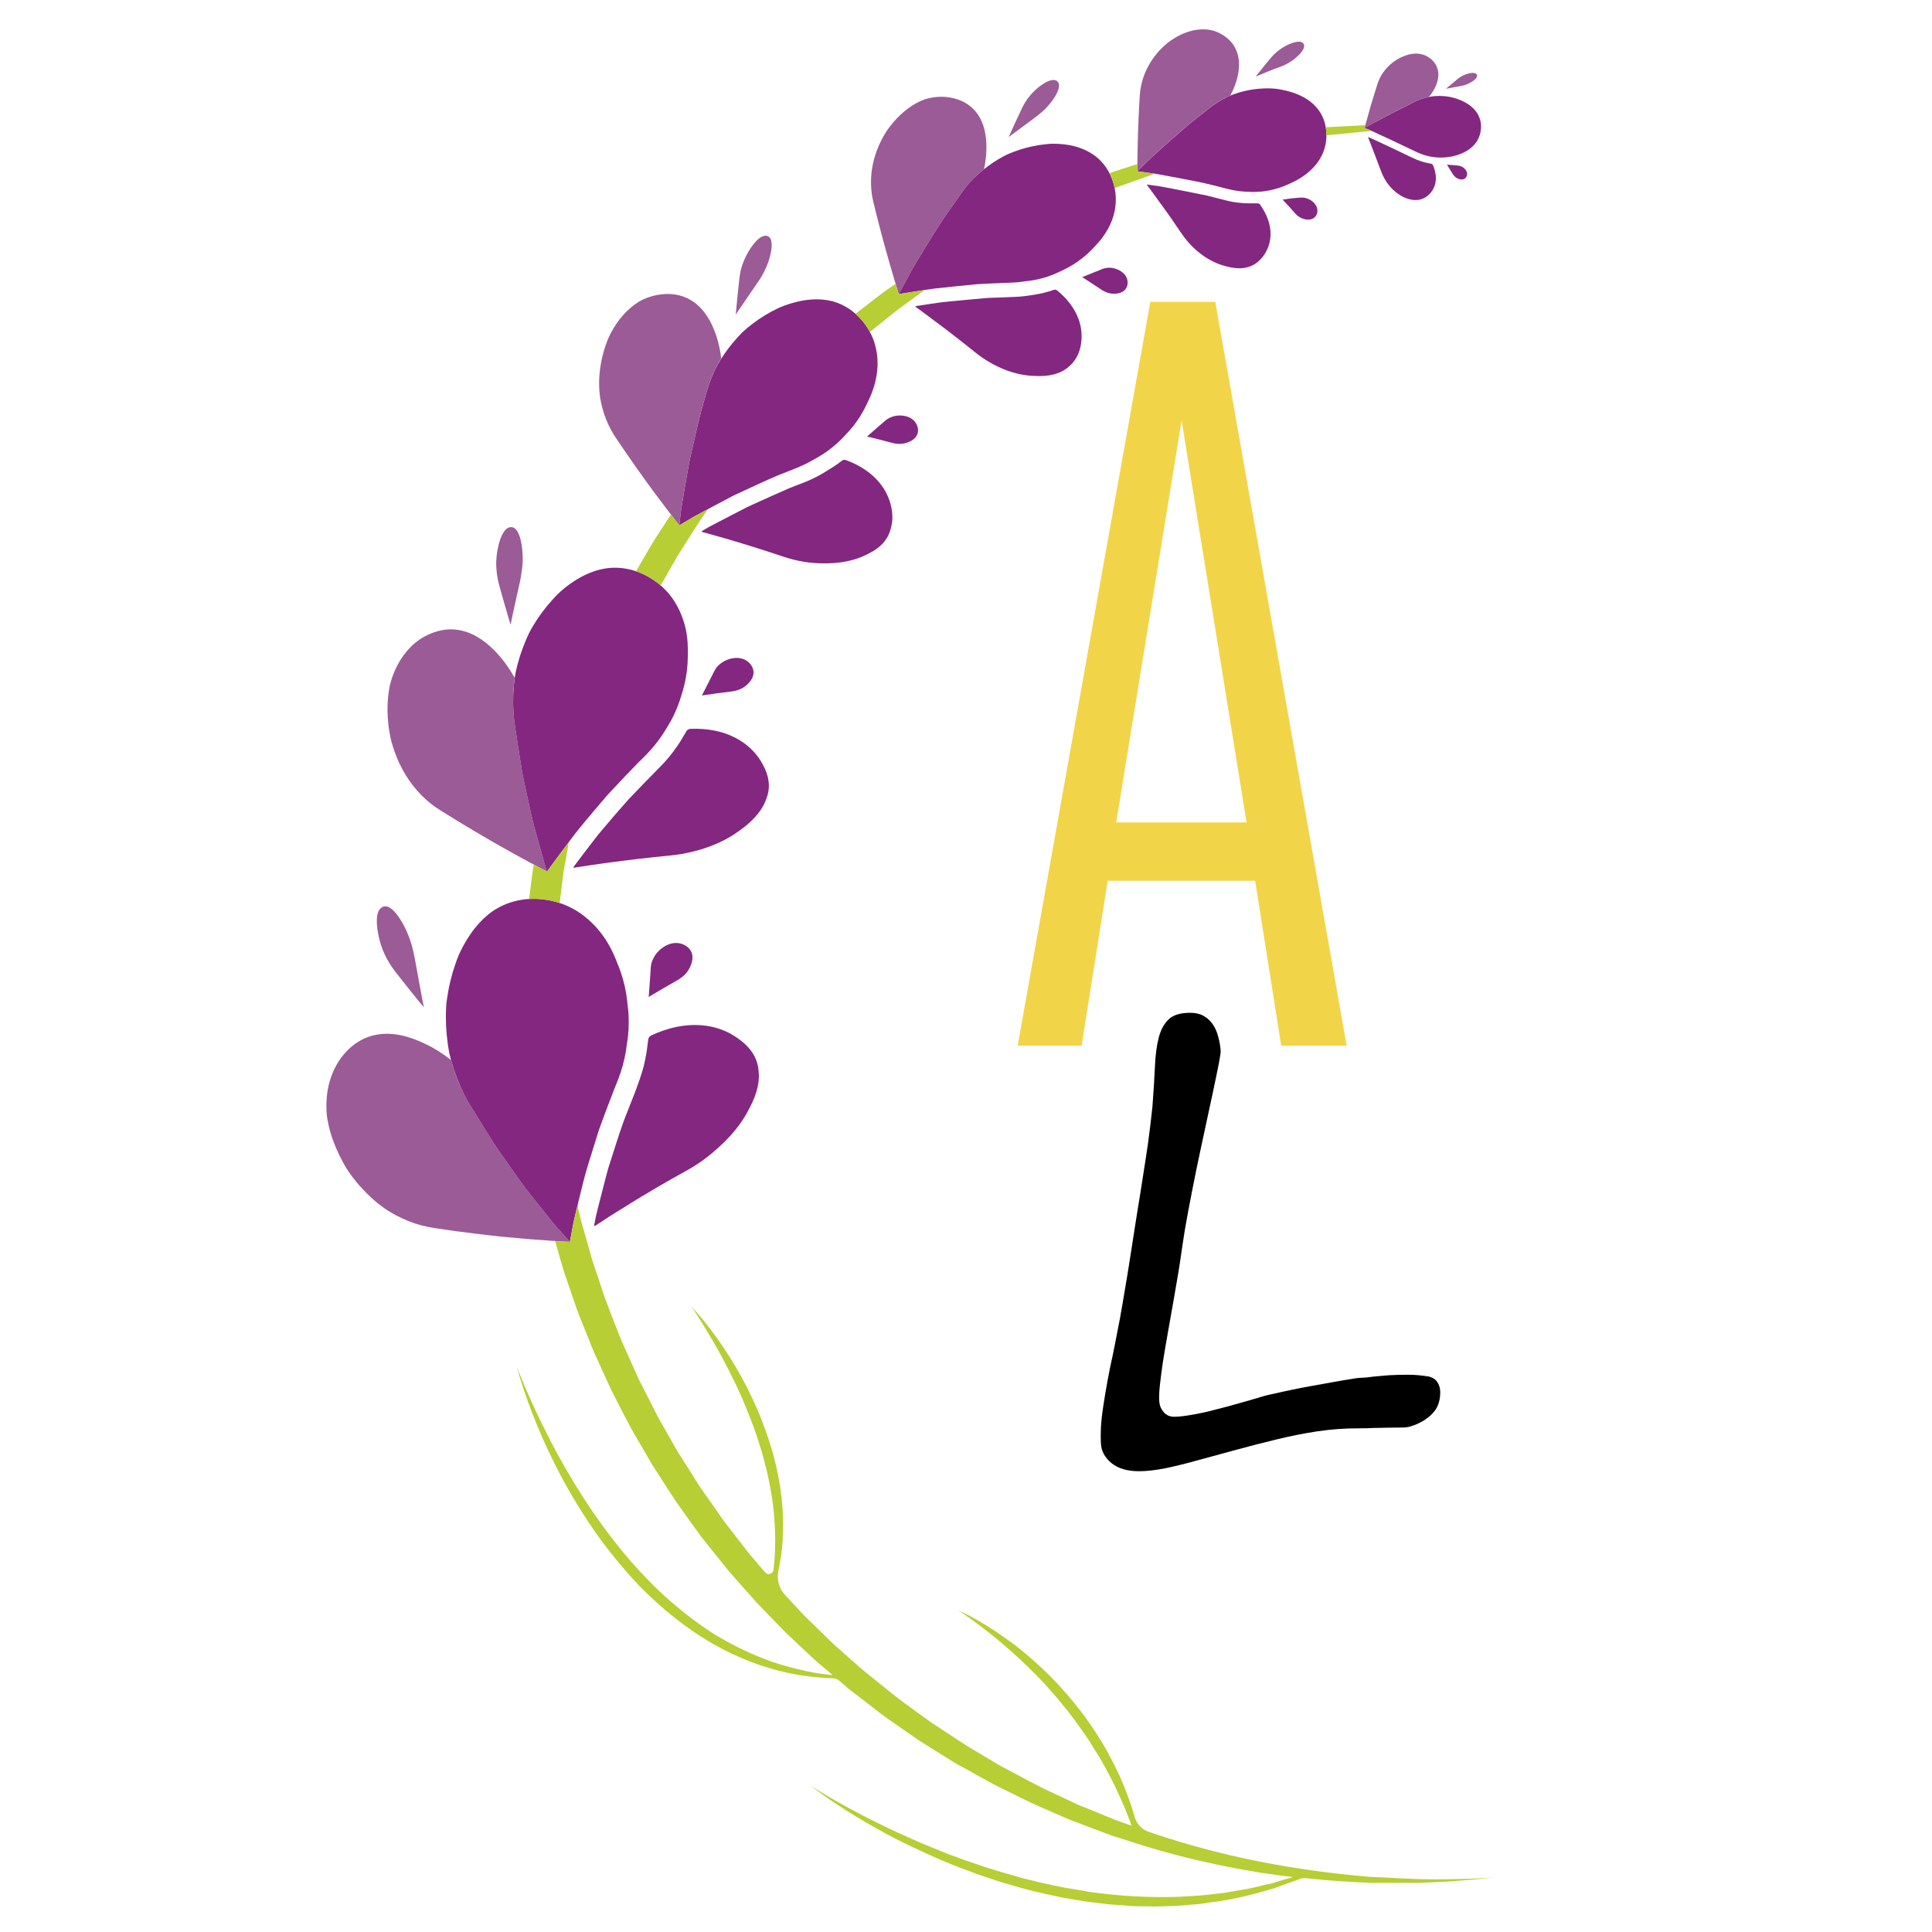
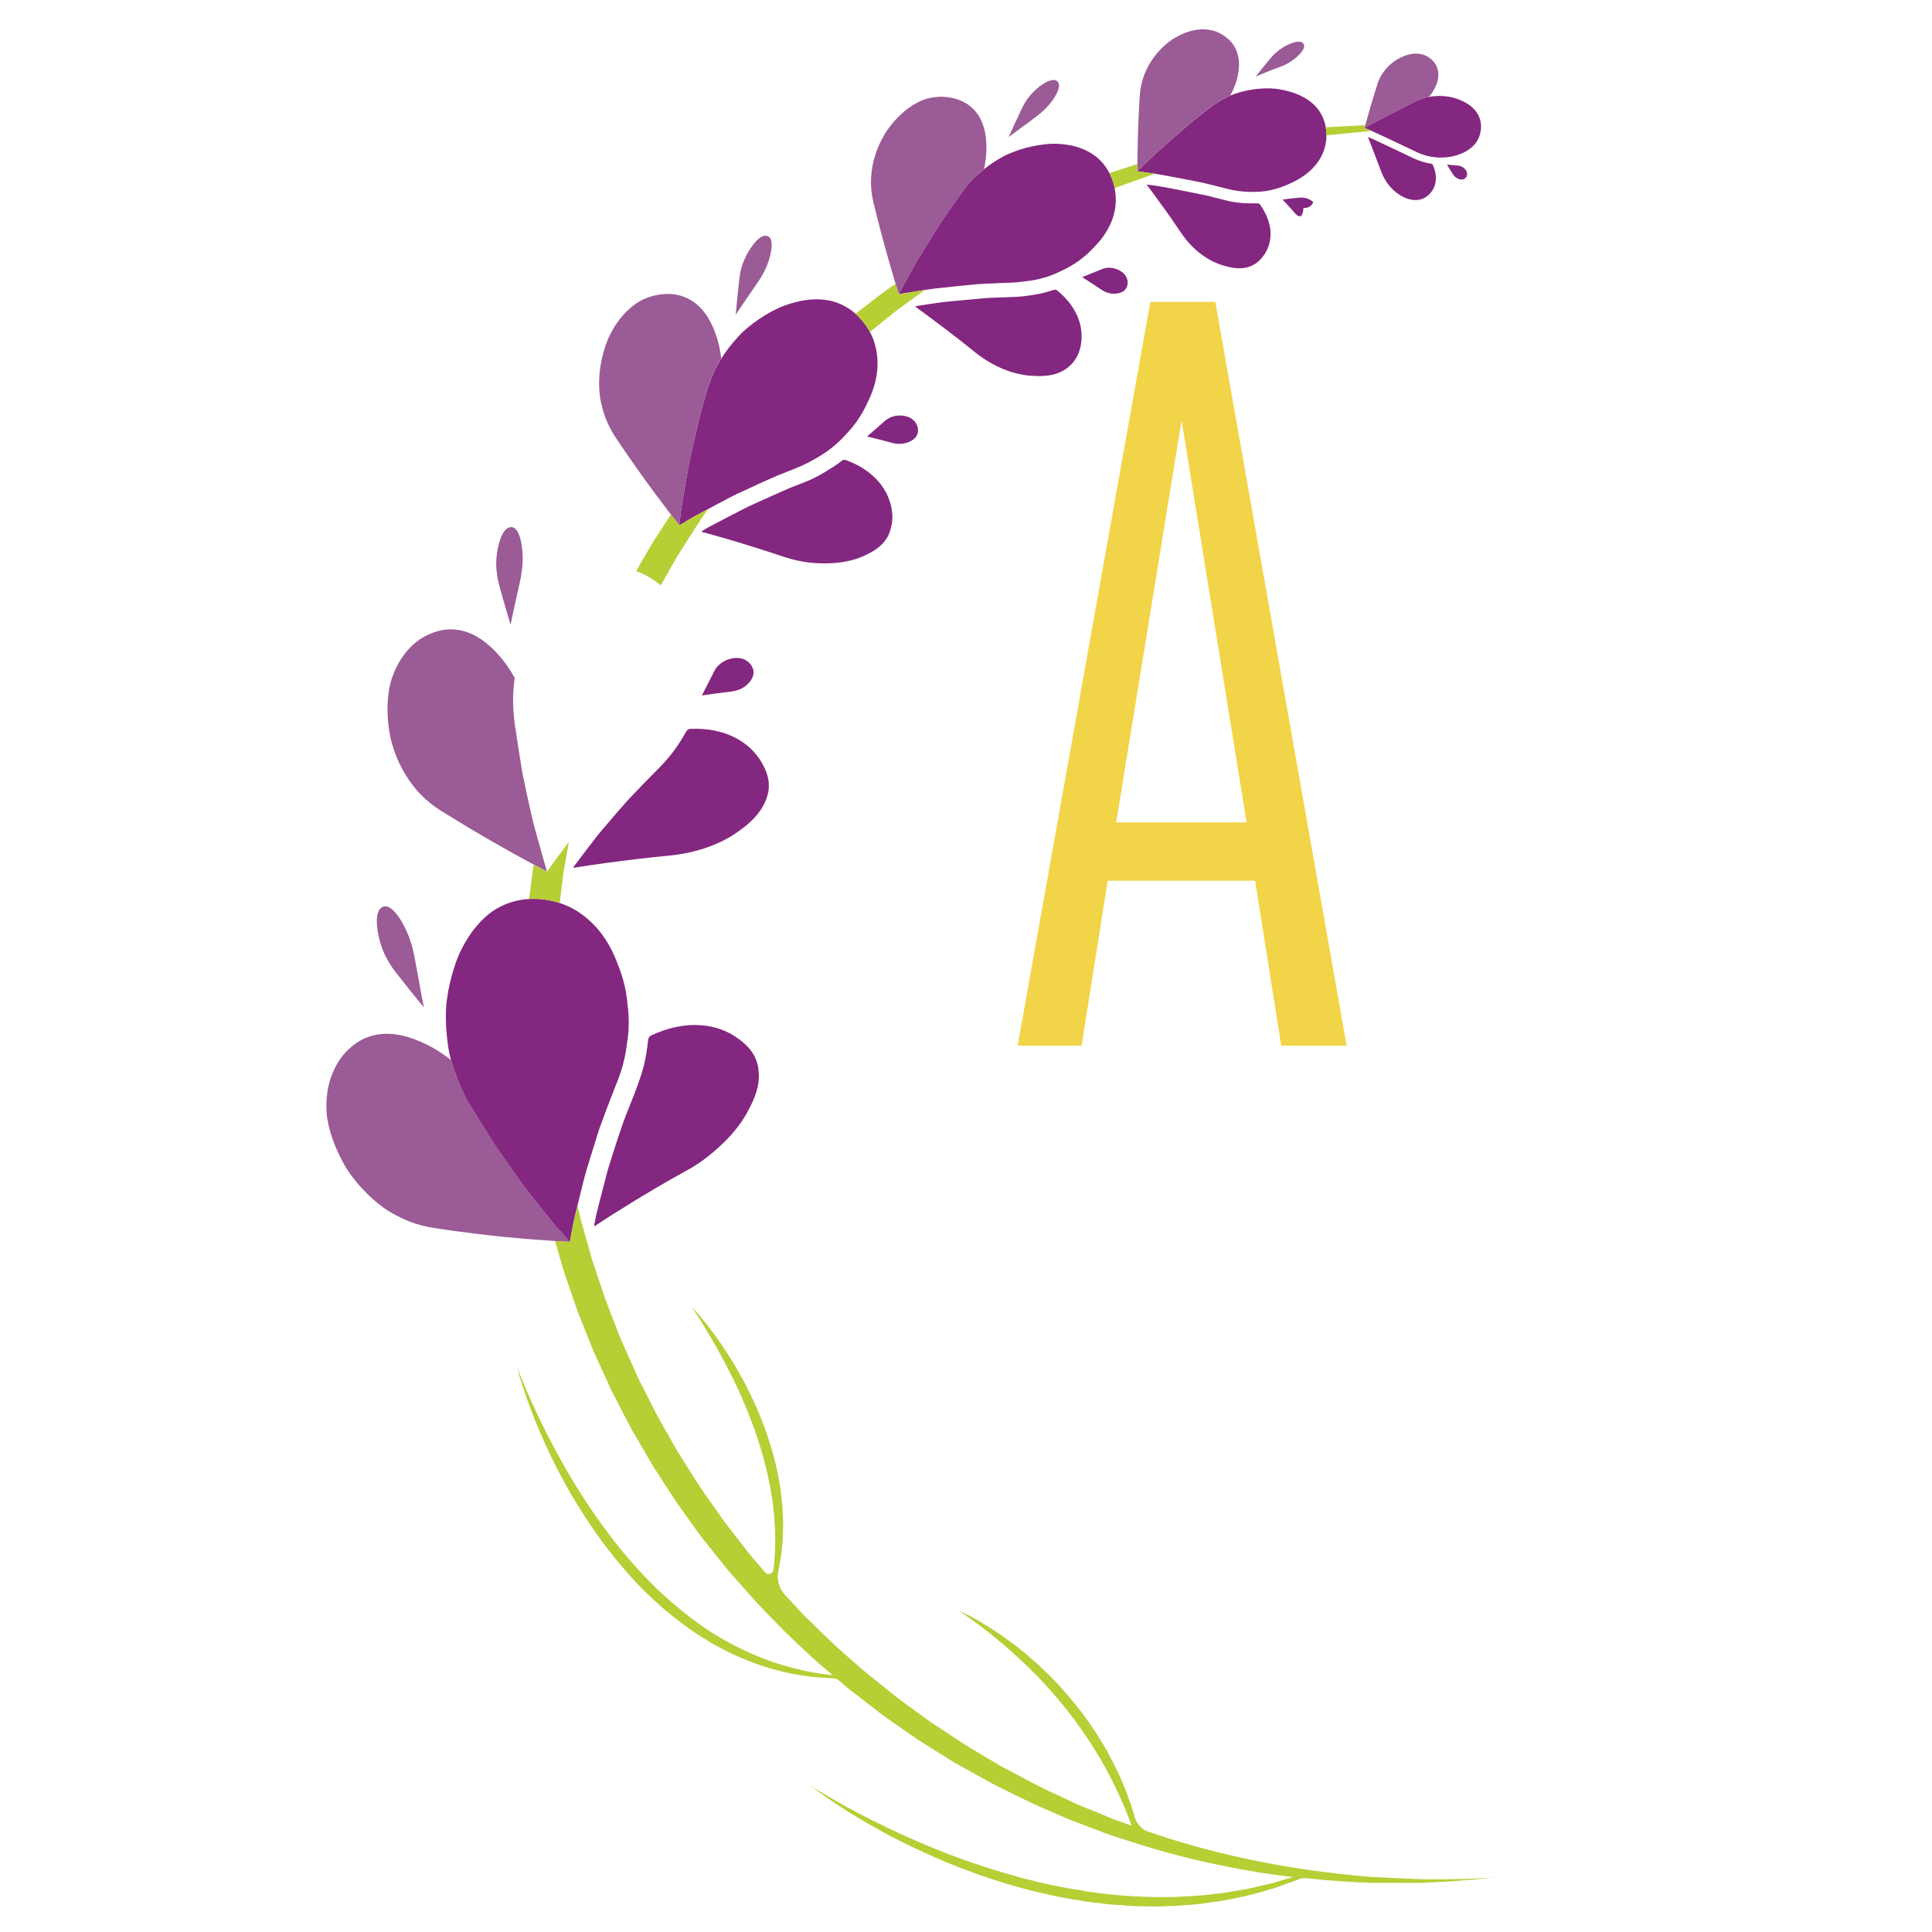
<svg xmlns="http://www.w3.org/2000/svg" version="1.1" baseProfile="tiny" id="Calque_1" x="0px" y="0px" width="32px" height="32px" viewBox="0 0 32 32" xml:space="preserve">
  <path fill="#F2D449" d="M22.305,17.32h-1.084l-0.432-2.732h-2.442l-0.432,2.732h-1.054v-0.031L19.053,5h1.076L22.305,17.32z   M20.647,13.622l-1.076-6.659l-1.083,6.659H20.647z" />
-   <path d="M23.764,23.367c-0.065,0.084-0.149,0.148-0.25,0.199c-0.102,0.051-0.191,0.078-0.271,0.078c-0.045,0-0.103,0-0.171,0.002  c-0.069,0-0.14,0.002-0.213,0.004c-0.073,0-0.145,0.002-0.213,0.006c-0.068,0.002-0.127,0.002-0.172,0.002  c-0.21,0-0.427,0.016-0.654,0.049c-0.228,0.035-0.453,0.08-0.678,0.135c-0.227,0.055-0.449,0.111-0.669,0.172  c-0.221,0.059-0.43,0.117-0.625,0.17c-0.195,0.055-0.377,0.1-0.546,0.135c-0.169,0.033-0.313,0.049-0.435,0.049  c-0.196,0-0.348-0.045-0.458-0.135c-0.108-0.09-0.167-0.195-0.174-0.32c-0.005-0.078-0.005-0.172,0-0.277  c0.007-0.109,0.02-0.227,0.04-0.354c0.019-0.127,0.042-0.262,0.068-0.406c0.025-0.141,0.055-0.285,0.088-0.432  c0.021-0.1,0.045-0.227,0.075-0.381c0.032-0.158,0.063-0.322,0.091-0.494c0.03-0.172,0.057-0.338,0.084-0.5  c0.026-0.162,0.047-0.293,0.063-0.4c0.037-0.238,0.069-0.451,0.101-0.643c0.03-0.191,0.062-0.375,0.088-0.553  c0.027-0.174,0.056-0.354,0.082-0.537c0.025-0.18,0.049-0.381,0.073-0.607c0.019-0.246,0.032-0.465,0.041-0.658  c0.008-0.191,0.029-0.354,0.064-0.486c0.033-0.131,0.09-0.232,0.165-0.303c0.078-0.072,0.196-0.107,0.356-0.107  c0.092,0,0.167,0.02,0.228,0.055c0.06,0.035,0.109,0.082,0.149,0.141c0.04,0.061,0.068,0.125,0.087,0.203  c0.021,0.076,0.033,0.148,0.04,0.225c0.003,0.023-0.007,0.096-0.031,0.219c-0.025,0.125-0.056,0.281-0.096,0.465  s-0.084,0.389-0.132,0.615c-0.05,0.227-0.097,0.453-0.146,0.686c-0.047,0.232-0.091,0.455-0.132,0.674  c-0.041,0.217-0.073,0.406-0.096,0.568c-0.02,0.146-0.043,0.301-0.07,0.465c-0.028,0.166-0.057,0.332-0.086,0.5  s-0.061,0.334-0.089,0.502c-0.029,0.168-0.057,0.322-0.079,0.467c-0.022,0.146-0.038,0.279-0.051,0.395  c-0.012,0.115-0.014,0.207-0.007,0.275c0.006,0.059,0.031,0.113,0.073,0.162c0.043,0.047,0.099,0.074,0.172,0.074  c0.078,0,0.177-0.012,0.296-0.033s0.247-0.047,0.382-0.084c0.136-0.035,0.275-0.07,0.414-0.111c0.142-0.041,0.274-0.078,0.402-0.117  c0.029-0.008,0.086-0.023,0.168-0.039c0.085-0.02,0.18-0.041,0.29-0.063c0.108-0.023,0.227-0.047,0.351-0.068  c0.123-0.023,0.24-0.043,0.35-0.063c0.109-0.021,0.208-0.035,0.293-0.049c0.083-0.016,0.143-0.02,0.175-0.02  c0.043,0,0.103-0.008,0.179-0.018c0.077-0.006,0.165-0.016,0.263-0.023c0.098-0.006,0.204-0.008,0.318-0.008  s0.229,0.012,0.343,0.031c0.059,0.016,0.103,0.043,0.132,0.088c0.031,0.043,0.047,0.094,0.05,0.154  c0.002,0.059-0.003,0.117-0.019,0.176C23.821,23.275,23.795,23.328,23.764,23.367z" />
  <g id="XMLID_1695_">
    <g id="XMLID_1709_">
      <g id="XMLID_1781_">
        <g id="XMLID_1790_">
          <path id="XMLID_1791_" fill="#842780" d="M10.188,18.004c0,0-0.058,0.15-0.145,0.377c-0.022,0.059-0.045,0.123-0.07,0.189      C9.95,18.635,9.921,18.707,9.9,18.779c-0.046,0.146-0.096,0.305-0.145,0.467c-0.024,0.08-0.05,0.162-0.071,0.242      c-0.021,0.078-0.04,0.158-0.059,0.234c-0.038,0.158-0.073,0.301-0.104,0.426c-0.016,0.064-0.026,0.121-0.036,0.172      c-0.01,0.053-0.019,0.098-0.025,0.135c-0.014,0.074-0.022,0.115-0.022,0.115s-0.029-0.033-0.08-0.09      c-0.025-0.027-0.056-0.063-0.092-0.104c-0.036-0.037-0.077-0.082-0.116-0.133c-0.083-0.105-0.179-0.225-0.282-0.352      c-0.052-0.066-0.105-0.135-0.16-0.203c-0.054-0.07-0.104-0.143-0.156-0.215c-0.104-0.146-0.208-0.295-0.305-0.434      c-0.051-0.07-0.092-0.141-0.134-0.207c-0.042-0.066-0.082-0.127-0.118-0.188c-0.146-0.234-0.243-0.393-0.243-0.393      c-0.095-0.168-0.172-0.35-0.234-0.535c-0.03-0.094-0.058-0.189-0.079-0.285c-0.018-0.098-0.031-0.195-0.04-0.293      s-0.014-0.196-0.014-0.294c0-0.051,0.001-0.099,0.004-0.148c0.001-0.025,0.002-0.05,0.004-0.074l0.01-0.073      c0.027-0.196,0.073-0.39,0.137-0.575c0.018-0.053,0.037-0.104,0.057-0.152c0.021-0.048,0.045-0.095,0.068-0.14      c0.048-0.089,0.099-0.17,0.151-0.244c0.107-0.146,0.224-0.262,0.348-0.349C8.422,14.919,8.709,14.863,9,14.897      c0.292,0.035,0.552,0.155,0.767,0.354c0.11,0.1,0.209,0.219,0.293,0.358c0.042,0.069,0.081,0.144,0.116,0.224      c0.018,0.04,0.033,0.08,0.05,0.123c0.018,0.042,0.035,0.086,0.05,0.131c0.056,0.159,0.093,0.318,0.111,0.479l0.006,0.06      l0.007,0.06c0.005,0.04,0.008,0.08,0.011,0.12c0.004,0.081,0.004,0.162,0,0.24c-0.004,0.082-0.013,0.162-0.027,0.242      c-0.01,0.08-0.022,0.16-0.04,0.24C10.309,17.688,10.256,17.846,10.188,18.004z" />
        </g>
        <g id="XMLID_1788_">
-           <path id="XMLID_1789_" fill="#842780" d="M11.215,16.238c0,0-0.117,0.066-0.235,0.135c-0.118,0.068-0.235,0.14-0.235,0.14      l0.035-0.496c0.002-0.033,0.009-0.065,0.021-0.095c0.011-0.03,0.025-0.06,0.042-0.088c0.035-0.055,0.082-0.105,0.14-0.144      c0.132-0.089,0.259-0.089,0.361-0.034c0.102,0.057,0.151,0.154,0.113,0.289c-0.019,0.06-0.045,0.116-0.086,0.167      C11.329,16.161,11.276,16.204,11.215,16.238z" />
-         </g>
+           </g>
        <g id="XMLID_1786_">
          <path id="XMLID_1787_" fill="#9B5B96" d="M6.535,16.078c0,0,0.121,0.156,0.242,0.307c0.061,0.075,0.122,0.151,0.167,0.208      C6.965,16.619,6.985,16.642,7,16.658c0.014,0.017,0.022,0.026,0.022,0.026s-0.013-0.05-0.026-0.124      c-0.014-0.075-0.032-0.175-0.051-0.275c-0.037-0.2-0.073-0.401-0.073-0.401c-0.021-0.107-0.044-0.215-0.082-0.321      c-0.036-0.105-0.083-0.208-0.138-0.3c-0.125-0.211-0.237-0.283-0.32-0.239c-0.084,0.043-0.117,0.191-0.068,0.445      c0.022,0.113,0.054,0.224,0.102,0.327C6.414,15.899,6.471,15.995,6.535,16.078z" />
        </g>
        <g id="XMLID_1784_">
          <path id="XMLID_1785_" fill="#842780" d="M12.216,17.195c-0.17-0.123-0.379-0.2-0.62-0.215c-0.241-0.016-0.514,0.032-0.81,0.17      v0.002c-0.028,0.012-0.046,0.037-0.049,0.064c-0.012,0.074-0.017,0.148-0.03,0.223c-0.012,0.074-0.028,0.148-0.046,0.225      c-0.039,0.146-0.094,0.297-0.149,0.443c0,0-0.05,0.129-0.127,0.322c-0.082,0.199-0.165,0.465-0.252,0.738      c-0.022,0.068-0.043,0.139-0.065,0.205c-0.018,0.068-0.036,0.137-0.053,0.203c-0.034,0.129-0.065,0.254-0.093,0.361      c-0.026,0.105-0.051,0.197-0.061,0.258c-0.013,0.064-0.02,0.1-0.02,0.1c-0.002,0.008,0.008,0.014,0.015,0.01      c0,0,0.092-0.059,0.23-0.15c0.069-0.043,0.15-0.096,0.237-0.148c0.088-0.057,0.183-0.113,0.278-0.172      c0.377-0.23,0.759-0.439,0.759-0.439c0.13-0.07,0.251-0.15,0.363-0.238c0.056-0.045,0.109-0.088,0.16-0.135      s0.104-0.094,0.15-0.143c0.096-0.098,0.18-0.199,0.252-0.305c0.036-0.055,0.069-0.105,0.098-0.162      c0.015-0.027,0.028-0.053,0.042-0.08c0.014-0.029,0.028-0.057,0.041-0.084c0.054-0.121,0.086-0.23,0.098-0.332      c0.006-0.051,0.007-0.102,0.003-0.146c-0.004-0.049-0.007-0.094-0.019-0.139C12.507,17.459,12.389,17.313,12.216,17.195z" />
        </g>
        <g id="XMLID_1782_">
          <path id="XMLID_1783_" fill="#9B5B96" d="M7.471,17.557c-0.128-0.098-0.259-0.186-0.4-0.254      c-0.303-0.152-0.577-0.207-0.817-0.168c-0.239,0.039-0.444,0.172-0.604,0.385c-0.155,0.213-0.24,0.477-0.244,0.777      c0,0.074,0.001,0.152,0.015,0.23c0.013,0.078,0.031,0.158,0.056,0.242c0.048,0.162,0.12,0.332,0.216,0.504      c0.041,0.078,0.091,0.15,0.143,0.219c0.051,0.068,0.104,0.133,0.16,0.191c0.112,0.123,0.233,0.232,0.359,0.322      c0.064,0.045,0.129,0.084,0.197,0.121c0.069,0.037,0.139,0.068,0.209,0.098c0.142,0.057,0.289,0.094,0.437,0.117      c0,0,0.141,0.021,0.351,0.051c0.21,0.027,0.49,0.063,0.769,0.092c0.279,0.027,0.563,0.051,0.772,0.064      c0.21,0.016,0.35,0.021,0.35,0.021s-0.029-0.033-0.08-0.09c-0.025-0.027-0.056-0.063-0.092-0.104      c-0.036-0.037-0.077-0.082-0.116-0.133c-0.083-0.105-0.179-0.225-0.282-0.352c-0.052-0.066-0.105-0.135-0.16-0.203      c-0.054-0.07-0.104-0.143-0.156-0.215c-0.104-0.146-0.208-0.295-0.305-0.434c-0.051-0.07-0.092-0.141-0.134-0.207      c-0.042-0.066-0.082-0.127-0.118-0.188c-0.146-0.234-0.243-0.393-0.243-0.393C7.631,18.037,7.537,17.799,7.471,17.557z" />
        </g>
      </g>
      <g id="XMLID_1770_">
        <g id="XMLID_1779_">
-           <path id="XMLID_1780_" fill="#842780" d="M10.629,12.575c0,0-0.007,0.006-0.019,0.019c-0.013,0.012-0.032,0.029-0.054,0.053      c-0.045,0.046-0.108,0.113-0.186,0.193c-0.078,0.082-0.167,0.177-0.264,0.28c-0.05,0.052-0.096,0.107-0.144,0.164      s-0.097,0.114-0.146,0.172c-0.097,0.116-0.198,0.235-0.288,0.349c-0.087,0.115-0.167,0.223-0.237,0.316      c-0.07,0.095-0.128,0.174-0.169,0.229c-0.021,0.028-0.036,0.05-0.047,0.065c-0.01,0.016-0.016,0.023-0.016,0.023      s-0.003-0.009-0.009-0.026c-0.005-0.018-0.013-0.043-0.022-0.077c-0.019-0.066-0.046-0.16-0.078-0.274      c-0.033-0.116-0.07-0.25-0.11-0.396c-0.037-0.146-0.07-0.302-0.105-0.46c-0.017-0.08-0.034-0.16-0.051-0.238      c-0.017-0.079-0.034-0.158-0.045-0.232c-0.024-0.152-0.047-0.294-0.066-0.416c-0.019-0.124-0.035-0.227-0.045-0.299      c-0.006-0.036-0.009-0.064-0.011-0.083c-0.002-0.019-0.003-0.03-0.003-0.03c-0.019-0.173-0.02-0.35-0.005-0.527      c0.004-0.043,0.009-0.088,0.014-0.132c0.006-0.044,0.012-0.088,0.022-0.131c0.02-0.087,0.042-0.172,0.069-0.256      c0.027-0.085,0.059-0.168,0.093-0.25c0.035-0.082,0.071-0.163,0.119-0.239c0.091-0.153,0.197-0.297,0.315-0.428      C9.272,9.792,9.418,9.68,9.558,9.595c0.14-0.084,0.278-0.14,0.413-0.169c0.134-0.029,0.269-0.029,0.396-0.007      c0.128,0.022,0.251,0.067,0.367,0.132c0.116,0.065,0.219,0.146,0.306,0.239c0.087,0.094,0.157,0.202,0.215,0.324      c0.057,0.122,0.099,0.257,0.12,0.402c0.023,0.147,0.021,0.304,0.013,0.478c-0.01,0.153-0.036,0.3-0.077,0.441      c-0.023,0.07-0.041,0.142-0.067,0.211c-0.025,0.069-0.053,0.137-0.085,0.203c-0.032,0.066-0.068,0.131-0.108,0.194      c-0.02,0.03-0.039,0.063-0.058,0.094c-0.02,0.031-0.041,0.063-0.062,0.092C10.843,12.352,10.742,12.467,10.629,12.575z" />
-         </g>
+           </g>
        <g id="XMLID_1777_">
          <path id="XMLID_1778_" fill="#842780" d="M12.117,11.453c0,0-0.122,0.015-0.244,0.031c-0.124,0.018-0.247,0.035-0.247,0.035      l0.206-0.405c0.025-0.054,0.068-0.099,0.117-0.134c0.049-0.035,0.106-0.06,0.168-0.074c0.142-0.029,0.249,0.015,0.314,0.097      c0.065,0.083,0.072,0.183-0.008,0.285c-0.019,0.022-0.039,0.043-0.06,0.062c-0.021,0.019-0.045,0.035-0.071,0.049      C12.241,11.427,12.181,11.445,12.117,11.453z" />
        </g>
        <g id="XMLID_1775_">
          <path id="XMLID_1776_" fill="#9B5B96" d="M8.263,9.673c0,0,0.046,0.171,0.095,0.339c0.024,0.083,0.049,0.167,0.067,0.23      c0.009,0.03,0.017,0.057,0.023,0.075c0.006,0.019,0.01,0.029,0.01,0.029S8.465,10.3,8.48,10.234      c0.014-0.066,0.033-0.156,0.053-0.245c0.04-0.179,0.08-0.358,0.08-0.358c0.011-0.048,0.019-0.097,0.025-0.146      c0.008-0.048,0.013-0.099,0.017-0.148c0.006-0.1,0.002-0.201-0.013-0.297c-0.031-0.217-0.1-0.316-0.185-0.309      c-0.084,0.006-0.164,0.117-0.21,0.345c-0.011,0.05-0.019,0.101-0.023,0.152C8.222,9.252,8.22,9.278,8.219,9.304      s0,0.052,0.001,0.077C8.224,9.483,8.239,9.583,8.263,9.673z" />
        </g>
        <g id="XMLID_1773_">
          <path id="XMLID_1774_" fill="#842780" d="M12.61,12.619c-0.098-0.165-0.245-0.305-0.44-0.404s-0.44-0.155-0.736-0.143h0      c-0.027,0.001-0.051,0.016-0.064,0.038c-0.017,0.03-0.035,0.059-0.053,0.089c-0.017,0.029-0.034,0.059-0.053,0.088      c-0.037,0.058-0.077,0.115-0.119,0.17c-0.042,0.056-0.087,0.111-0.135,0.164c-0.048,0.053-0.101,0.104-0.15,0.155      c0,0-0.089,0.091-0.222,0.227c-0.066,0.07-0.145,0.151-0.229,0.239c-0.081,0.09-0.164,0.188-0.25,0.286      c-0.085,0.101-0.171,0.202-0.251,0.295c-0.076,0.097-0.145,0.188-0.206,0.268C9.58,14.251,9.5,14.358,9.5,14.358      c-0.005,0.007,0,0.015,0.008,0.014c0,0,0.398-0.064,0.793-0.113c0.396-0.051,0.788-0.088,0.788-0.088      c0.263-0.025,0.524-0.089,0.752-0.185c0.115-0.048,0.222-0.104,0.319-0.167c0.05-0.032,0.094-0.066,0.142-0.101      c0.046-0.034,0.09-0.071,0.131-0.11c0.178-0.166,0.261-0.333,0.294-0.496c0.014-0.083,0.009-0.165-0.011-0.248      c-0.011-0.041-0.025-0.083-0.043-0.124c-0.01-0.021-0.02-0.042-0.031-0.062C12.633,12.659,12.622,12.639,12.61,12.619z" />
        </g>
        <g id="XMLID_1771_">
          <path id="XMLID_1772_" fill="#9B5B96" d="M8.525,11.226c-0.037-0.063-0.074-0.123-0.113-0.181      c-0.04-0.059-0.083-0.114-0.129-0.169c-0.199-0.233-0.41-0.376-0.623-0.428c-0.214-0.053-0.43-0.016-0.64,0.101      c-0.026,0.015-0.052,0.031-0.076,0.047c-0.024,0.018-0.047,0.035-0.07,0.054c-0.046,0.038-0.089,0.081-0.128,0.126      c-0.08,0.093-0.148,0.201-0.203,0.323c-0.027,0.061-0.051,0.126-0.07,0.194c-0.021,0.068-0.031,0.142-0.041,0.217      c-0.018,0.151-0.019,0.316,0.001,0.492c0.009,0.078,0.021,0.154,0.037,0.227c0.017,0.074,0.04,0.146,0.064,0.217      c0.049,0.14,0.112,0.271,0.186,0.392c0.148,0.24,0.338,0.437,0.571,0.582c0,0,0.438,0.276,0.88,0.529      c0.221,0.127,0.443,0.25,0.61,0.339c0.084,0.045,0.153,0.082,0.202,0.108c0.049,0.026,0.078,0.04,0.078,0.04      s-0.003-0.009-0.009-0.026c-0.005-0.018-0.013-0.043-0.022-0.077c-0.019-0.066-0.046-0.16-0.078-0.274      c-0.033-0.116-0.07-0.25-0.11-0.396c-0.037-0.146-0.07-0.302-0.105-0.46c-0.017-0.08-0.034-0.16-0.051-0.238      c-0.017-0.079-0.034-0.158-0.045-0.232c-0.024-0.152-0.047-0.294-0.066-0.416c-0.019-0.124-0.035-0.227-0.045-0.299      c-0.006-0.036-0.009-0.064-0.011-0.083c-0.002-0.019-0.003-0.03-0.003-0.03C8.489,11.683,8.494,11.453,8.525,11.226z" />
        </g>
      </g>
      <g id="XMLID_1759_">
        <g id="XMLID_1768_">
          <path id="XMLID_1769_" fill="#842780" d="M13.181,7.756c0,0-0.123,0.048-0.307,0.122c-0.181,0.077-0.42,0.188-0.667,0.303      c-0.063,0.028-0.12,0.061-0.179,0.091c-0.059,0.031-0.117,0.062-0.172,0.091c-0.113,0.061-0.219,0.117-0.31,0.166      c-0.023,0.013-0.044,0.024-0.065,0.036c-0.02,0.012-0.039,0.022-0.057,0.034c-0.036,0.021-0.067,0.04-0.093,0.055      C11.28,8.683,11.251,8.7,11.251,8.7s0.004-0.035,0.011-0.095c0.003-0.03,0.008-0.067,0.013-0.109      c0.002-0.021,0.005-0.043,0.008-0.067c0.004-0.023,0.008-0.048,0.012-0.073c0.017-0.104,0.038-0.224,0.059-0.353      c0.011-0.065,0.023-0.133,0.036-0.201c0.012-0.068,0.023-0.14,0.039-0.208c0.062-0.273,0.125-0.556,0.179-0.767      c0.059-0.208,0.099-0.347,0.099-0.347c0.021-0.073,0.046-0.146,0.075-0.218c0.014-0.036,0.029-0.071,0.045-0.106      c0.016-0.035,0.033-0.07,0.052-0.103c0.075-0.133,0.163-0.261,0.262-0.379c0.05-0.06,0.102-0.116,0.156-0.171      c0.057-0.053,0.116-0.102,0.178-0.148c0.123-0.093,0.255-0.174,0.395-0.241c0.077-0.039,0.158-0.066,0.233-0.089      c0.076-0.022,0.149-0.04,0.22-0.051c0.142-0.022,0.272-0.021,0.39,0c0.06,0.01,0.116,0.026,0.17,0.047      c0.054,0.021,0.105,0.047,0.154,0.077c0.098,0.06,0.183,0.138,0.257,0.228c0.073,0.091,0.13,0.19,0.171,0.295      c0.019,0.052,0.035,0.107,0.046,0.163c0.012,0.056,0.02,0.114,0.023,0.173c0.006,0.119-0.006,0.242-0.037,0.369      c-0.015,0.063-0.036,0.128-0.062,0.194c-0.025,0.065-0.058,0.129-0.091,0.2c-0.06,0.123-0.131,0.236-0.212,0.338      c-0.041,0.051-0.084,0.1-0.13,0.147c-0.043,0.048-0.09,0.095-0.138,0.138c-0.098,0.088-0.205,0.165-0.32,0.232      c-0.03,0.016-0.059,0.032-0.087,0.049c-0.029,0.017-0.058,0.033-0.088,0.048C13.307,7.703,13.245,7.73,13.181,7.756z" />
        </g>
        <g id="XMLID_1766_">
          <path id="XMLID_1767_" fill="#842780" d="M14.783,7.337c0,0-0.105-0.027-0.21-0.055c-0.106-0.026-0.212-0.052-0.212-0.052      l0.306-0.267c0.084-0.066,0.194-0.095,0.305-0.076c0.126,0.021,0.199,0.092,0.225,0.182c0.025,0.09-0.004,0.176-0.105,0.233      C15,7.352,14.894,7.367,14.783,7.337z" />
        </g>
        <g id="XMLID_1764_">
          <path id="XMLID_1765_" fill="#9B5B96" d="M12.248,4.601c0,0-0.017,0.153-0.033,0.306c-0.015,0.151-0.029,0.303-0.029,0.303      l0.358-0.525c0.098-0.135,0.178-0.3,0.216-0.465c0.044-0.186,0.02-0.289-0.051-0.311c-0.071-0.023-0.17,0.04-0.28,0.207      c-0.049,0.074-0.09,0.155-0.121,0.236C12.276,4.434,12.257,4.52,12.248,4.601z" />
        </g>
        <g id="XMLID_1762_">
          <path id="XMLID_1763_" fill="#842780" d="M14.774,8.467c-0.022-0.169-0.092-0.336-0.216-0.483      c-0.125-0.147-0.304-0.275-0.548-0.364h0c-0.022-0.008-0.047-0.004-0.064,0.01c-0.048,0.038-0.098,0.073-0.151,0.107      c-0.026,0.016-0.052,0.033-0.079,0.049c-0.026,0.017-0.052,0.033-0.079,0.049C13.529,7.898,13.416,7.954,13.294,8      c0,0-0.027,0.01-0.073,0.028c-0.023,0.009-0.052,0.02-0.084,0.033c-0.033,0.013-0.069,0.026-0.107,0.044      c-0.154,0.068-0.363,0.16-0.575,0.257c-0.054,0.023-0.104,0.051-0.155,0.076c-0.05,0.026-0.101,0.052-0.149,0.077      c-0.097,0.051-0.188,0.098-0.266,0.138c-0.078,0.042-0.146,0.075-0.189,0.102c-0.044,0.026-0.07,0.041-0.07,0.041      c-0.006,0.004-0.004,0.013,0.003,0.015c0,0,0.084,0.023,0.21,0.058c0.125,0.034,0.296,0.084,0.464,0.136      c0.338,0.102,0.668,0.214,0.668,0.214c0.225,0.076,0.453,0.113,0.67,0.112c0.222,0.003,0.435-0.029,0.622-0.104      c0.05-0.02,0.095-0.042,0.138-0.065c0.044-0.022,0.083-0.046,0.119-0.072c0.071-0.051,0.126-0.109,0.166-0.174      c0.042-0.064,0.064-0.138,0.08-0.211C14.783,8.631,14.785,8.551,14.774,8.467z" />
        </g>
        <g id="XMLID_1760_">
          <path id="XMLID_1761_" fill="#9B5B96" d="M11.946,5.938c-0.014-0.124-0.04-0.246-0.078-0.365      c-0.084-0.257-0.207-0.444-0.362-0.56c-0.155-0.115-0.34-0.161-0.545-0.139c-0.103,0.011-0.203,0.039-0.301,0.082      C10.564,5,10.477,5.065,10.393,5.144c-0.083,0.079-0.159,0.175-0.227,0.286c-0.034,0.056-0.065,0.116-0.094,0.181      C10.045,5.676,10.021,5.745,10,5.819c-0.074,0.26-0.095,0.518-0.061,0.76c0.039,0.246,0.127,0.473,0.259,0.669      c0,0,0.25,0.376,0.512,0.736c0.065,0.09,0.132,0.181,0.196,0.265c0.063,0.084,0.123,0.163,0.173,0.229      C11.183,8.612,11.251,8.7,11.251,8.7s0.004-0.035,0.011-0.095c0.003-0.03,0.008-0.067,0.013-0.109      c0.002-0.021,0.005-0.043,0.008-0.067c0.004-0.023,0.008-0.048,0.012-0.073c0.017-0.104,0.038-0.224,0.059-0.353      c0.011-0.065,0.023-0.133,0.036-0.201c0.012-0.068,0.023-0.14,0.039-0.208c0.062-0.273,0.125-0.556,0.179-0.767      c0.059-0.208,0.099-0.347,0.099-0.347C11.762,6.292,11.837,6.104,11.946,5.938z" />
        </g>
      </g>
      <g id="XMLID_1748_">
        <g id="XMLID_1757_">
          <path id="XMLID_1758_" fill="#842780" d="M16.778,4.68c0,0-0.117,0.004-0.291,0.012c-0.088,0.004-0.191,0.008-0.302,0.015      c-0.11,0.011-0.228,0.022-0.345,0.034c-0.12,0.013-0.239,0.025-0.351,0.037c-0.112,0.014-0.214,0.032-0.304,0.045      c-0.18,0.029-0.3,0.048-0.3,0.048s0.058-0.107,0.146-0.268c0.045-0.081,0.096-0.178,0.155-0.277      c0.061-0.099,0.125-0.205,0.19-0.31c0.066-0.107,0.134-0.213,0.196-0.313c0.065-0.099,0.128-0.188,0.183-0.266      c0.11-0.156,0.184-0.26,0.184-0.26c0.039-0.056,0.081-0.108,0.125-0.16c0.045-0.049,0.094-0.096,0.145-0.14      c0.1-0.089,0.21-0.169,0.325-0.238c0.059-0.034,0.117-0.068,0.18-0.094c0.063-0.026,0.125-0.049,0.189-0.07      c0.13-0.041,0.263-0.069,0.397-0.084c0.038-0.005,0.074-0.007,0.11-0.01c0.036-0.001,0.073,0,0.107,0.001      c0.069,0.003,0.136,0.011,0.197,0.022c0.124,0.023,0.232,0.062,0.325,0.114c0.187,0.104,0.312,0.262,0.383,0.456      c0.071,0.194,0.079,0.398,0.021,0.599c-0.029,0.101-0.075,0.2-0.139,0.297c-0.032,0.049-0.067,0.097-0.108,0.143      c-0.021,0.023-0.043,0.046-0.065,0.07c-0.021,0.024-0.045,0.049-0.069,0.073c-0.086,0.085-0.181,0.159-0.279,0.221      c-0.05,0.031-0.101,0.059-0.153,0.085c-0.052,0.024-0.104,0.052-0.158,0.074c-0.105,0.045-0.219,0.079-0.336,0.101      c-0.058,0.011-0.118,0.02-0.178,0.025C16.899,4.672,16.839,4.678,16.778,4.68z" />
        </g>
        <g id="XMLID_1755_">
          <path id="XMLID_1756_" fill="#842780" d="M18.247,4.801c0,0-0.08-0.053-0.16-0.106S17.925,4.59,17.925,4.59l0.337-0.136      c0.09-0.034,0.19-0.023,0.279,0.024c0.101,0.055,0.141,0.134,0.136,0.217c-0.006,0.081-0.057,0.145-0.158,0.164      c-0.047,0.008-0.092,0.009-0.138-0.001C18.335,4.848,18.29,4.829,18.247,4.801z" />
        </g>
        <g id="XMLID_1753_">
          <path id="XMLID_1754_" fill="#9B5B96" d="M16.932,1.783c0,0-0.058,0.122-0.115,0.244c-0.054,0.121-0.11,0.243-0.11,0.243      l0.445-0.33c0.059-0.045,0.118-0.093,0.171-0.147c0.053-0.055,0.1-0.115,0.141-0.177c0.088-0.142,0.097-0.233,0.044-0.273      c-0.052-0.04-0.15-0.017-0.29,0.089c-0.061,0.048-0.117,0.101-0.166,0.162C17.003,1.653,16.963,1.718,16.932,1.783z" />
        </g>
        <g id="XMLID_1751_">
          <path id="XMLID_1752_" fill="#842780" d="M17.896,5.745c0.065-0.299-0.031-0.642-0.384-0.933h-0.001      c-0.017-0.014-0.037-0.017-0.057-0.011c-0.104,0.036-0.21,0.063-0.32,0.08c-0.057,0.008-0.11,0.019-0.167,0.024      c-0.055,0.007-0.111,0.011-0.169,0.013c0,0-0.101,0.004-0.251,0.01c-0.039,0.001-0.08,0.003-0.124,0.004      c-0.022,0.001-0.045,0.002-0.067,0.003c-0.023,0.002-0.046,0.004-0.07,0.006c-0.094,0.008-0.195,0.018-0.296,0.027      c-0.103,0.01-0.206,0.02-0.302,0.029c-0.098,0.008-0.185,0.024-0.263,0.034c-0.155,0.023-0.257,0.039-0.257,0.039      c-0.006,0.001-0.008,0.009-0.002,0.013c0,0,0.252,0.183,0.498,0.37s0.483,0.379,0.483,0.379      c0.163,0.132,0.345,0.235,0.528,0.303c0.092,0.034,0.185,0.058,0.276,0.074c0.093,0.016,0.184,0.019,0.275,0.02      c0.198-0.002,0.347-0.051,0.455-0.137c0.026-0.022,0.052-0.045,0.075-0.069c0.021-0.024,0.043-0.051,0.061-0.081      C17.853,5.885,17.88,5.818,17.896,5.745z" />
        </g>
        <g id="XMLID_1749_">
          <path id="XMLID_1750_" fill="#9B5B96" d="M16.298,2.803c0.023-0.106,0.038-0.216,0.04-0.327      c0.012-0.478-0.194-0.764-0.545-0.849c-0.087-0.021-0.178-0.029-0.269-0.022c-0.046,0.004-0.093,0.011-0.139,0.022      c-0.023,0.005-0.046,0.012-0.069,0.019c-0.022,0.009-0.045,0.018-0.068,0.027c-0.181,0.082-0.36,0.226-0.519,0.437      c-0.018,0.023-0.034,0.046-0.051,0.071c-0.015,0.024-0.03,0.049-0.044,0.074c-0.028,0.05-0.053,0.101-0.076,0.152      c-0.045,0.103-0.079,0.208-0.101,0.313c-0.043,0.21-0.041,0.421,0.008,0.625c0,0,0.094,0.39,0.2,0.771      c0.105,0.382,0.221,0.756,0.221,0.756s0.058-0.107,0.146-0.268c0.045-0.081,0.096-0.178,0.155-0.277      c0.061-0.099,0.125-0.205,0.19-0.31c0.066-0.107,0.134-0.213,0.196-0.313c0.065-0.099,0.128-0.188,0.183-0.266      c0.11-0.156,0.184-0.26,0.184-0.26c0.025-0.036,0.052-0.07,0.079-0.104c0.027-0.034,0.056-0.067,0.086-0.097      C16.164,2.915,16.229,2.857,16.298,2.803z" />
        </g>
      </g>
      <g id="XMLID_1737_">
        <g id="XMLID_1746_">
          <path id="XMLID_1747_" fill="#842780" d="M20.332,3.129c0,0-0.093-0.023-0.228-0.058c-0.034-0.008-0.072-0.018-0.112-0.027      c-0.019-0.005-0.04-0.01-0.062-0.015c-0.021-0.004-0.041-0.008-0.063-0.013C19.781,3,19.688,2.981,19.596,2.963      c-0.094-0.018-0.188-0.036-0.275-0.052c-0.09-0.016-0.175-0.033-0.244-0.041c-0.143-0.02-0.239-0.033-0.239-0.033      s0.07-0.068,0.175-0.172c0.052-0.052,0.115-0.109,0.184-0.17c0.068-0.062,0.142-0.127,0.215-0.192      c0.075-0.065,0.15-0.132,0.222-0.193c0.016-0.015,0.035-0.031,0.052-0.045c0.017-0.014,0.035-0.028,0.051-0.042      c0.034-0.026,0.064-0.052,0.094-0.075c0.118-0.093,0.197-0.155,0.197-0.155c0.082-0.065,0.173-0.123,0.269-0.172      c0.046-0.026,0.094-0.044,0.145-0.063c0.05-0.018,0.101-0.033,0.152-0.045c0.103-0.026,0.208-0.042,0.313-0.047      c0.106-0.006,0.212-0.003,0.318,0.019c0.479,0.091,0.71,0.35,0.741,0.679c0.032,0.326-0.133,0.638-0.521,0.838      c-0.086,0.042-0.175,0.083-0.266,0.112c-0.09,0.029-0.183,0.048-0.275,0.058c-0.048,0.004-0.095,0.007-0.143,0.007      c-0.048,0-0.096-0.003-0.143-0.005C20.522,3.168,20.426,3.153,20.332,3.129z" />
        </g>
        <g id="XMLID_1744_">
-           <path id="XMLID_1745_" fill="#842780" d="M21.449,3.532c0,0-0.012-0.015-0.031-0.036c-0.019-0.021-0.044-0.05-0.07-0.078      c-0.052-0.057-0.104-0.112-0.104-0.112s0.071-0.01,0.145-0.02c0.073-0.006,0.147-0.013,0.147-0.013      c0.077-0.006,0.154,0.02,0.215,0.074c0.065,0.062,0.082,0.131,0.062,0.193c-0.022,0.063-0.076,0.102-0.161,0.097      C21.576,3.632,21.503,3.594,21.449,3.532z" />
+           <path id="XMLID_1745_" fill="#842780" d="M21.449,3.532c0,0-0.012-0.015-0.031-0.036c-0.019-0.021-0.044-0.05-0.07-0.078      c-0.052-0.057-0.104-0.112-0.104-0.112s0.071-0.01,0.145-0.02c0.073-0.006,0.147-0.013,0.147-0.013      c0.077-0.006,0.154,0.02,0.215,0.074c-0.022,0.063-0.076,0.102-0.161,0.097      C21.576,3.632,21.503,3.594,21.449,3.532z" />
        </g>
        <g id="XMLID_1742_">
          <path id="XMLID_1743_" fill="#9B5B96" d="M21.067,0.938c0,0-0.017,0.02-0.043,0.05c-0.025,0.03-0.059,0.072-0.093,0.114      c-0.067,0.083-0.133,0.166-0.133,0.166S20.899,1.226,21,1.185c0.05-0.022,0.101-0.04,0.138-0.054      c0.039-0.013,0.065-0.023,0.065-0.023c0.106-0.039,0.214-0.104,0.298-0.185c0.094-0.091,0.119-0.161,0.087-0.202      c-0.03-0.042-0.11-0.043-0.235,0.011C21.243,0.779,21.141,0.855,21.067,0.938z" />
        </g>
        <g id="XMLID_1740_">
          <path id="XMLID_1741_" fill="#842780" d="M20.961,4.185c0.123-0.212,0.123-0.494-0.09-0.796l0,0      c-0.009-0.014-0.025-0.022-0.042-0.021c-0.045,0.001-0.09,0-0.135,0c-0.043,0-0.088-0.002-0.132-0.006      c-0.091-0.007-0.181-0.023-0.27-0.046c0,0-0.079-0.02-0.197-0.05c-0.03-0.008-0.063-0.016-0.097-0.025      c-0.034-0.008-0.07-0.015-0.107-0.022c-0.074-0.015-0.154-0.031-0.234-0.047c-0.161-0.032-0.325-0.064-0.448-0.086      c-0.123-0.018-0.205-0.029-0.205-0.029C19,3.054,18.995,3.06,18.998,3.064c0,0,0.147,0.198,0.291,0.398      c0.071,0.098,0.142,0.2,0.193,0.277c0.053,0.077,0.088,0.128,0.088,0.128c0.189,0.278,0.457,0.477,0.747,0.546      c0.155,0.042,0.285,0.04,0.393-0.002C20.817,4.37,20.899,4.288,20.961,4.185z" />
        </g>
        <g id="XMLID_1738_">
          <path id="XMLID_1739_" fill="#9B5B96" d="M20.376,1.583c0.042-0.075,0.076-0.155,0.102-0.238      c0.108-0.36,0.012-0.625-0.233-0.771c-0.121-0.076-0.262-0.101-0.415-0.082c-0.151,0.02-0.315,0.087-0.48,0.209      c-0.285,0.229-0.45,0.548-0.471,0.877c0,0-0.005,0.078-0.012,0.196c-0.006,0.116-0.013,0.276-0.018,0.433      c-0.01,0.316-0.012,0.63-0.012,0.63s0.07-0.068,0.175-0.172c0.052-0.052,0.115-0.109,0.184-0.17      c0.068-0.062,0.142-0.127,0.215-0.192c0.075-0.065,0.15-0.132,0.222-0.193c0.016-0.015,0.035-0.031,0.052-0.045      c0.017-0.014,0.035-0.028,0.051-0.042c0.034-0.026,0.064-0.052,0.094-0.075c0.118-0.093,0.197-0.155,0.197-0.155      C20.133,1.709,20.251,1.636,20.376,1.583z" />
        </g>
      </g>
      <g id="XMLID_1726_">
        <g id="XMLID_1735_">
          <path id="XMLID_1736_" fill="#842780" d="M23.438,2.506c0,0-0.206-0.098-0.413-0.196c-0.105-0.049-0.211-0.098-0.292-0.135      c-0.04-0.02-0.072-0.032-0.096-0.042C22.613,2.125,22.6,2.12,22.6,2.12s0.013-0.008,0.035-0.021s0.055-0.032,0.093-0.052      c0.078-0.041,0.182-0.095,0.286-0.149c0.209-0.108,0.425-0.217,0.425-0.217c0.227-0.109,0.494-0.123,0.729-0.031      c0.268,0.104,0.377,0.287,0.361,0.484c-0.016,0.198-0.146,0.36-0.404,0.438C23.896,2.64,23.653,2.615,23.438,2.506z" />
        </g>
        <g id="XMLID_1733_">
          <path id="XMLID_1734_" fill="#842780" d="M24.065,2.887l-0.099-0.16l0.182,0.015c0.05,0.005,0.093,0.028,0.124,0.066      c0.034,0.044,0.035,0.088,0.015,0.122c-0.02,0.035-0.058,0.051-0.109,0.04C24.132,2.959,24.092,2.929,24.065,2.887z" />
        </g>
        <g id="XMLID_1731_">
-           <path id="XMLID_1732_" fill="#9B5B96" d="M24.142,1.309c0,0-0.048,0.04-0.097,0.081c-0.048,0.04-0.095,0.08-0.095,0.08      s0.062-0.012,0.124-0.023C24.137,1.435,24.2,1.424,24.2,1.424c0.066-0.011,0.135-0.039,0.191-0.078      c0.063-0.043,0.085-0.081,0.07-0.109c-0.013-0.028-0.058-0.039-0.135-0.02C24.259,1.233,24.192,1.267,24.142,1.309z" />
-         </g>
+           </g>
        <g id="XMLID_1729_">
          <path id="XMLID_1730_" fill="#842780" d="M23.68,3.211c0.105-0.111,0.141-0.277,0.052-0.481l-0.002,0      c-0.003-0.009-0.013-0.016-0.021-0.017c-0.109-0.017-0.218-0.052-0.318-0.101c0,0-0.18-0.086-0.358-0.171      c-0.092-0.043-0.185-0.086-0.253-0.118c-0.035-0.015-0.063-0.029-0.083-0.038c-0.021-0.008-0.032-0.013-0.032-0.013      c-0.002-0.001-0.006,0.002-0.005,0.004c0,0,0.055,0.137,0.108,0.278c0.052,0.14,0.106,0.28,0.106,0.28      c0.069,0.191,0.203,0.348,0.372,0.43c0.093,0.044,0.175,0.056,0.248,0.046C23.564,3.3,23.627,3.266,23.68,3.211z" />
        </g>
        <g id="XMLID_1727_">
          <path id="XMLID_1728_" fill="#9B5B96" d="M23.667,1.605c0.034-0.039,0.064-0.083,0.089-0.129      c0.107-0.199,0.081-0.368-0.036-0.482c-0.061-0.058-0.136-0.095-0.225-0.104C23.408,0.88,23.31,0.901,23.2,0.953      c-0.189,0.092-0.327,0.253-0.386,0.441c0,0-0.057,0.181-0.111,0.361c-0.025,0.089-0.052,0.182-0.07,0.25      C22.612,2.074,22.6,2.12,22.6,2.12s0.013-0.008,0.035-0.021s0.055-0.032,0.093-0.052c0.078-0.041,0.182-0.095,0.286-0.149      c0.209-0.108,0.425-0.217,0.425-0.217C23.512,1.646,23.59,1.62,23.667,1.605z" />
        </g>
      </g>
      <g id="XMLID_1710_">
        <path id="XMLID_1723_" fill="#B7CE35" d="M14.408,5.499l0.024-0.019c0.146-0.119,0.292-0.236,0.438-0.352     c0.15-0.109,0.299-0.217,0.446-0.325l-0.431,0.069l0.181-0.333l-0.181,0.333l-0.052-0.17c-0.055,0.038-0.109,0.076-0.164,0.113     c-0.055,0.038-0.106,0.081-0.16,0.12c-0.105,0.082-0.212,0.164-0.319,0.247l-0.021,0.015c0.043,0.04,0.084,0.082,0.122,0.128     C14.337,5.38,14.376,5.438,14.408,5.499z" />
        <path id="XMLID_1720_" fill="#B7CE35" d="M21.957,2.108c0.004,0.018,0.006,0.037,0.007,0.055     c0.004,0.026,0.004,0.052,0.004,0.078c0.259-0.025,0.502-0.05,0.729-0.071c0.007,0,0.016,0,0.022-0.001     c0,0-0.029-0.013-0.06-0.025C22.63,2.131,22.6,2.12,22.6,2.12l0.087-0.051L22.6,2.12l0.014-0.047     C22.407,2.084,22.188,2.096,21.957,2.108z" />
        <path id="XMLID_1717_" fill="#B7CE35" d="M18.837,2.837l0.002-0.12c-0.153,0.05-0.309,0.098-0.464,0.151     c0.019,0.035,0.034,0.07,0.048,0.107c0.017,0.046,0.029,0.093,0.039,0.14c0.169-0.063,0.336-0.12,0.499-0.178     c0.058-0.021,0.114-0.041,0.17-0.061L18.837,2.837z" />
        <path id="XMLID_1714_" fill="#B7CE35" d="M10.943,9.697c0.062-0.109,0.123-0.217,0.185-0.325     c0.031-0.055,0.061-0.108,0.092-0.162c0.034-0.052,0.067-0.105,0.1-0.157c0.134-0.208,0.26-0.42,0.406-0.618l0.003-0.005     c0,0-0.121,0.065-0.242,0.13c-0.118,0.071-0.235,0.14-0.235,0.14l0,0l-0.139-0.179c-0.1,0.153-0.199,0.307-0.299,0.461     c-0.093,0.159-0.186,0.319-0.279,0.479c0.068,0.023,0.136,0.053,0.2,0.089C10.81,9.594,10.88,9.642,10.943,9.697z" />
        <path id="XMLID_1711_" fill="#B7CE35" d="M9.27,14.957c0.021-0.17,0.042-0.339,0.063-0.508c0.029-0.168,0.059-0.336,0.089-0.504     c0,0-0.091,0.122-0.181,0.244c-0.045,0.062-0.091,0.123-0.125,0.17c-0.017,0.023-0.031,0.043-0.042,0.057     c-0.009,0.014-0.015,0.021-0.015,0.021s-0.002-0.007-0.007-0.021c-0.004-0.014-0.01-0.034-0.017-0.057     c-0.014-0.048-0.033-0.112-0.051-0.176c-0.037-0.129-0.073-0.258-0.073-0.258s0.037,0.129,0.073,0.258     c0.018,0.063,0.037,0.128,0.051,0.176c0.007,0.023,0.013,0.043,0.017,0.057c0.004,0.014,0.007,0.021,0.007,0.021     s-0.055-0.028-0.11-0.058c-0.055-0.029-0.109-0.058-0.109-0.058c-0.009,0.046-0.015,0.094-0.021,0.142l-0.019,0.142L8.764,14.89     C8.842,14.885,8.92,14.888,9,14.897C9.093,14.908,9.183,14.928,9.27,14.957z" />
      </g>
    </g>
  </g>
  <path id="XMLID_1692_" fill="#B7CE35" d="M24.627,31.104c-0.09,0.006-0.227,0.014-0.403,0.018s-0.394,0.008-0.65,0.004  c-0.127-0.002-0.264-0.012-0.411-0.016c-0.146-0.008-0.302-0.018-0.466-0.023c-0.655-0.055-1.45-0.154-2.34-0.363  c-0.426-0.1-0.874-0.227-1.336-0.385c-0.105-0.037-0.188-0.123-0.222-0.229v-0.002c-0.019-0.061-0.038-0.125-0.059-0.191  c-0.021-0.066-0.049-0.135-0.073-0.203c-0.023-0.07-0.056-0.139-0.085-0.211c-0.028-0.072-0.063-0.145-0.099-0.215  c-0.034-0.076-0.073-0.146-0.113-0.219c-0.019-0.039-0.038-0.076-0.059-0.111c-0.022-0.035-0.044-0.074-0.066-0.109  c-0.087-0.146-0.184-0.287-0.285-0.428c-0.052-0.068-0.104-0.137-0.158-0.203c-0.056-0.066-0.108-0.133-0.165-0.195  c-0.028-0.031-0.057-0.064-0.085-0.096c-0.028-0.029-0.058-0.061-0.087-0.092c-0.057-0.059-0.115-0.115-0.173-0.172  c-0.117-0.111-0.233-0.215-0.349-0.309c-0.112-0.094-0.226-0.176-0.331-0.25c-0.211-0.148-0.396-0.256-0.527-0.328  c-0.066-0.035-0.12-0.059-0.155-0.074c-0.036-0.02-0.057-0.027-0.057-0.027s0.019,0.012,0.052,0.033  c0.034,0.023,0.081,0.055,0.143,0.098c0.061,0.045,0.133,0.098,0.215,0.16c0.082,0.061,0.174,0.137,0.271,0.217  s0.2,0.172,0.308,0.271c0.107,0.094,0.214,0.205,0.325,0.314c0.109,0.113,0.218,0.236,0.326,0.361  c0.055,0.063,0.105,0.131,0.158,0.193c0.052,0.066,0.102,0.133,0.152,0.201c0.099,0.135,0.195,0.271,0.281,0.412  c0.044,0.07,0.087,0.139,0.128,0.209c0.041,0.072,0.082,0.141,0.117,0.211c0.018,0.035,0.035,0.068,0.055,0.104  c0.019,0.035,0.033,0.068,0.051,0.102c0.031,0.068,0.066,0.135,0.095,0.203c0.028,0.064,0.057,0.129,0.083,0.189  c0.025,0.066,0.05,0.129,0.073,0.188c0.014,0.033,0.025,0.066,0.037,0.098c-0.049-0.016-0.099-0.035-0.146-0.051  c-0.031-0.01-0.063-0.021-0.094-0.033c-0.03-0.012-0.062-0.023-0.092-0.037c-0.062-0.023-0.123-0.051-0.184-0.076  c-0.125-0.051-0.25-0.102-0.378-0.152c-0.125-0.061-0.249-0.119-0.377-0.178c-0.256-0.115-0.504-0.254-0.763-0.391  c-0.033-0.018-0.064-0.033-0.098-0.051c-0.032-0.016-0.063-0.037-0.095-0.053c-0.063-0.041-0.127-0.076-0.19-0.113  c-0.063-0.041-0.127-0.078-0.191-0.115c-0.064-0.041-0.13-0.076-0.192-0.119c-0.125-0.082-0.253-0.164-0.381-0.25  c-0.032-0.021-0.064-0.041-0.097-0.063l-0.047-0.031L15.37,28.49c-0.062-0.045-0.125-0.09-0.188-0.135  c-0.063-0.047-0.126-0.094-0.19-0.139c-0.063-0.047-0.127-0.092-0.188-0.143c-0.123-0.098-0.247-0.197-0.372-0.299l-0.094-0.076  c-0.031-0.023-0.06-0.051-0.091-0.076c-0.06-0.055-0.121-0.109-0.182-0.16c-0.061-0.055-0.122-0.109-0.183-0.164  c-0.03-0.027-0.062-0.051-0.091-0.082l-0.088-0.084c-0.117-0.117-0.236-0.23-0.355-0.346c-0.031-0.027-0.058-0.059-0.086-0.09  l-0.085-0.092c-0.057-0.061-0.114-0.121-0.172-0.184l-0.001-0.002c-0.101-0.107-0.143-0.26-0.111-0.406  c0.011-0.049,0.021-0.098,0.026-0.137c0.005-0.029,0.011-0.063,0.017-0.096s0.008-0.068,0.012-0.102  c0.007-0.07,0.016-0.141,0.017-0.215c0.008-0.148,0.009-0.305-0.003-0.467c-0.007-0.08-0.012-0.16-0.024-0.242  c-0.005-0.043-0.01-0.082-0.016-0.125c-0.008-0.041-0.015-0.082-0.022-0.125c-0.029-0.168-0.071-0.332-0.117-0.498  c-0.025-0.082-0.052-0.164-0.079-0.244c-0.03-0.08-0.056-0.16-0.088-0.24c-0.016-0.039-0.031-0.078-0.046-0.117  c-0.016-0.039-0.034-0.076-0.051-0.115c-0.032-0.074-0.068-0.148-0.103-0.221c-0.035-0.07-0.071-0.143-0.107-0.211  c-0.038-0.064-0.074-0.131-0.111-0.195c-0.072-0.127-0.148-0.242-0.219-0.348c-0.071-0.109-0.14-0.203-0.203-0.285  c-0.062-0.084-0.12-0.154-0.167-0.211c-0.047-0.057-0.086-0.102-0.114-0.129c-0.027-0.029-0.041-0.045-0.041-0.045  s0.012,0.016,0.034,0.049s0.054,0.082,0.094,0.145s0.087,0.139,0.14,0.229c0.053,0.086,0.111,0.188,0.173,0.297  c0.03,0.057,0.063,0.113,0.094,0.174c0.032,0.059,0.064,0.121,0.097,0.188c0.033,0.063,0.064,0.129,0.098,0.197  c0.031,0.068,0.065,0.139,0.096,0.209c0.064,0.146,0.124,0.295,0.182,0.451c0.031,0.076,0.055,0.156,0.083,0.232  c0.025,0.078,0.05,0.158,0.074,0.238c0.045,0.16,0.088,0.322,0.119,0.484c0.007,0.039,0.015,0.08,0.023,0.117  c0.006,0.041,0.013,0.082,0.02,0.121c0.015,0.08,0.022,0.158,0.031,0.234c0.011,0.078,0.012,0.154,0.019,0.23  c0.007,0.074,0.005,0.148,0.008,0.221c0.003,0.07-0.002,0.139-0.003,0.207c-0.001,0.033-0.001,0.068-0.003,0.1  c-0.002,0.033-0.006,0.063-0.008,0.096c-0.003,0.049-0.008,0.096-0.014,0.141c-0.009,0.064-0.093,0.092-0.137,0.041l-0.001-0.002  c-0.055-0.063-0.11-0.129-0.165-0.193c-0.056-0.066-0.112-0.129-0.162-0.197c-0.105-0.137-0.21-0.273-0.316-0.408  c-0.055-0.068-0.102-0.141-0.152-0.213c-0.049-0.068-0.1-0.141-0.149-0.211c-0.05-0.072-0.101-0.143-0.149-0.215  c-0.047-0.076-0.094-0.148-0.141-0.223s-0.094-0.148-0.141-0.223l-0.071-0.111c-0.023-0.037-0.044-0.078-0.066-0.115  c-0.087-0.154-0.174-0.307-0.262-0.463c-0.083-0.158-0.162-0.318-0.243-0.477l-0.061-0.119c-0.01-0.021-0.021-0.041-0.03-0.063  l-0.028-0.061c-0.037-0.082-0.073-0.162-0.11-0.248c-0.073-0.162-0.15-0.324-0.212-0.494c-0.065-0.17-0.133-0.338-0.196-0.51  c-0.058-0.172-0.115-0.344-0.173-0.518c-0.014-0.041-0.029-0.08-0.041-0.123l-0.035-0.127c-0.024-0.086-0.048-0.168-0.072-0.254  c-0.024-0.084-0.047-0.166-0.072-0.252c-0.022-0.084-0.04-0.17-0.06-0.254c0,0-0.009,0.035-0.023,0.092  c-0.006,0.029-0.014,0.059-0.022,0.094s-0.017,0.074-0.023,0.111C9.467,20.42,9.439,20.57,9.439,20.57l0,0l-0.244-0.014  c0.027,0.098,0.055,0.195,0.083,0.293l0.042,0.143c0.013,0.051,0.032,0.098,0.046,0.145c0.062,0.18,0.123,0.359,0.184,0.535  c0.066,0.178,0.138,0.35,0.207,0.523c0.065,0.178,0.147,0.344,0.224,0.514c0.038,0.086,0.077,0.168,0.115,0.252l0.029,0.064  c0.01,0.021,0.021,0.043,0.032,0.061l0.063,0.125c0.086,0.164,0.168,0.328,0.257,0.49c0.093,0.158,0.185,0.316,0.277,0.475  c0.023,0.039,0.044,0.08,0.069,0.117l0.074,0.113c0.049,0.078,0.099,0.154,0.148,0.232c0.049,0.074,0.099,0.15,0.147,0.225  c0.051,0.074,0.105,0.146,0.157,0.221c0.053,0.072,0.104,0.145,0.157,0.219c0.053,0.07,0.103,0.146,0.16,0.215  c0.111,0.139,0.222,0.277,0.332,0.414c0.054,0.07,0.112,0.137,0.171,0.201c0.058,0.068,0.115,0.131,0.174,0.197  c0.058,0.066,0.115,0.131,0.173,0.195c0.059,0.064,0.12,0.125,0.18,0.188s0.12,0.125,0.18,0.186l0.09,0.092  c0.03,0.031,0.059,0.063,0.091,0.09c0.125,0.117,0.249,0.234,0.372,0.35l0.093,0.084c0.03,0.029,0.063,0.057,0.095,0.082  c0.059,0.051,0.117,0.1,0.175,0.148c-0.065-0.006-0.136-0.016-0.211-0.025c-0.155-0.023-0.329-0.061-0.514-0.111  c-0.187-0.049-0.383-0.117-0.585-0.205c-0.203-0.084-0.408-0.193-0.614-0.314c-0.205-0.125-0.405-0.273-0.601-0.432  s-0.384-0.332-0.561-0.518c-0.178-0.184-0.348-0.379-0.503-0.576c-0.156-0.199-0.304-0.402-0.438-0.602  c-0.133-0.201-0.258-0.398-0.369-0.592c-0.111-0.191-0.212-0.375-0.3-0.549c-0.088-0.172-0.167-0.33-0.233-0.475  s-0.123-0.27-0.167-0.375c-0.044-0.104-0.078-0.186-0.101-0.242c-0.022-0.057-0.033-0.088-0.033-0.088s0.008,0.031,0.024,0.09  c0.017,0.059,0.042,0.146,0.078,0.252c0.071,0.217,0.182,0.523,0.343,0.883c0.08,0.176,0.171,0.369,0.277,0.568  c0.105,0.197,0.222,0.402,0.354,0.609s0.275,0.418,0.434,0.621c0.158,0.205,0.329,0.404,0.51,0.596  c0.183,0.186,0.377,0.365,0.581,0.527c0.202,0.16,0.414,0.305,0.627,0.43c0.213,0.123,0.431,0.225,0.643,0.307  c0.211,0.08,0.417,0.141,0.609,0.182c0.193,0.043,0.372,0.066,0.531,0.078c0.08,0.006,0.154,0.012,0.223,0.014l0,0  c0.036,0,0.071,0.012,0.098,0.035c0.035,0.029,0.07,0.059,0.104,0.088c0.031,0.027,0.062,0.057,0.095,0.08l0.098,0.074  c0.13,0.102,0.259,0.201,0.388,0.301c0.063,0.049,0.131,0.094,0.196,0.141c0.066,0.045,0.132,0.092,0.197,0.137  s0.131,0.09,0.195,0.135l0.049,0.035l0.051,0.031c0.033,0.021,0.066,0.041,0.1,0.063c0.132,0.084,0.265,0.166,0.396,0.248  c0.064,0.043,0.134,0.078,0.2,0.113c0.067,0.037,0.134,0.076,0.2,0.113c0.066,0.035,0.131,0.072,0.197,0.107  c0.033,0.02,0.065,0.039,0.099,0.055c0.033,0.018,0.067,0.033,0.101,0.051c0.268,0.131,0.526,0.266,0.791,0.375  c0.132,0.059,0.26,0.115,0.389,0.168c0.132,0.051,0.261,0.1,0.389,0.148c0.063,0.025,0.128,0.049,0.191,0.072  c0.03,0.012,0.063,0.023,0.094,0.035c0.031,0.01,0.064,0.018,0.095,0.029c0.127,0.041,0.254,0.082,0.377,0.121  c0.498,0.156,0.977,0.273,1.43,0.363c0.387,0.078,0.755,0.135,1.101,0.174c-0.066,0.02-0.134,0.039-0.204,0.059  c-0.049,0.016-0.097,0.031-0.147,0.045c-0.051,0.012-0.103,0.023-0.155,0.035c-0.106,0.025-0.218,0.055-0.334,0.072  c-0.058,0.008-0.117,0.018-0.176,0.029c-0.06,0.012-0.12,0.023-0.184,0.029c-0.062,0.006-0.125,0.014-0.188,0.021  c-0.064,0.006-0.128,0.016-0.193,0.018c-0.065,0.006-0.131,0.01-0.198,0.012c-0.066,0.004-0.133,0.01-0.201,0.01  c-0.272,0.006-0.554-0.002-0.839-0.023c-0.07-0.006-0.143-0.014-0.214-0.02c-0.072-0.008-0.145-0.018-0.215-0.025l-0.108-0.014  l-0.055-0.008l-0.053-0.012l-0.215-0.035c-0.036-0.004-0.071-0.012-0.106-0.018l-0.107-0.021c-0.072-0.016-0.142-0.029-0.214-0.045  c-0.07-0.014-0.139-0.033-0.21-0.051c-0.07-0.018-0.14-0.031-0.21-0.053c-0.137-0.041-0.274-0.076-0.407-0.119  c-0.068-0.021-0.135-0.041-0.2-0.063s-0.131-0.043-0.196-0.066c-0.032-0.01-0.064-0.021-0.096-0.033s-0.064-0.023-0.095-0.035  c-0.063-0.023-0.125-0.047-0.187-0.068c-0.123-0.049-0.243-0.098-0.358-0.145c-0.116-0.049-0.228-0.096-0.335-0.146  c-0.108-0.047-0.211-0.096-0.311-0.143c-0.197-0.094-0.377-0.184-0.534-0.27c-0.158-0.082-0.294-0.16-0.405-0.223  c-0.11-0.066-0.197-0.117-0.255-0.154c-0.059-0.035-0.09-0.057-0.09-0.057s0.029,0.023,0.084,0.064s0.137,0.102,0.243,0.174  c0.107,0.07,0.236,0.16,0.39,0.252c0.076,0.047,0.159,0.094,0.246,0.146c0.088,0.049,0.179,0.102,0.277,0.156  c0.194,0.104,0.408,0.211,0.638,0.314c0.115,0.055,0.235,0.107,0.357,0.158c0.062,0.027,0.124,0.053,0.188,0.076  c0.031,0.014,0.063,0.025,0.096,0.037c0.032,0.014,0.064,0.023,0.097,0.035c0.065,0.027,0.13,0.051,0.197,0.074  s0.133,0.045,0.2,0.066c0.136,0.047,0.274,0.086,0.415,0.127c0.068,0.021,0.141,0.037,0.212,0.057  c0.071,0.016,0.142,0.035,0.214,0.051c0.071,0.018,0.145,0.031,0.216,0.047l0.108,0.023c0.037,0.008,0.073,0.012,0.11,0.02  l0.22,0.035l0.054,0.01l0.055,0.008l0.11,0.012c0.073,0.01,0.146,0.018,0.22,0.027c0.073,0.006,0.146,0.01,0.219,0.014  c0.072,0.008,0.144,0.016,0.217,0.016c0.072,0.002,0.145,0.002,0.216,0.004c0.035,0,0.072,0,0.107,0.002  c0.035-0.002,0.07-0.002,0.106-0.002c0.07-0.002,0.14-0.008,0.21-0.008c0.068-0.002,0.138-0.006,0.205-0.014  c0.068-0.004,0.137-0.012,0.202-0.016c0.066-0.006,0.132-0.018,0.196-0.029c0.065-0.006,0.129-0.016,0.19-0.025  c0.252-0.045,0.487-0.096,0.699-0.16c0.053-0.018,0.104-0.031,0.156-0.045c0.05-0.016,0.1-0.035,0.146-0.053  c0.095-0.031,0.186-0.068,0.269-0.096c0-0.002,0.002-0.002,0.002-0.002c0.036-0.018,0.077-0.021,0.118-0.02  c0.387,0.043,0.744,0.064,1.067,0.078c0.166,0,0.321,0,0.47,0c0.147,0,0.286,0.004,0.414-0.002c0.257-0.01,0.476-0.023,0.652-0.039  c0.177-0.014,0.311-0.025,0.402-0.037c0.09-0.01,0.137-0.014,0.137-0.014S24.719,31.1,24.627,31.104z" />
</svg>